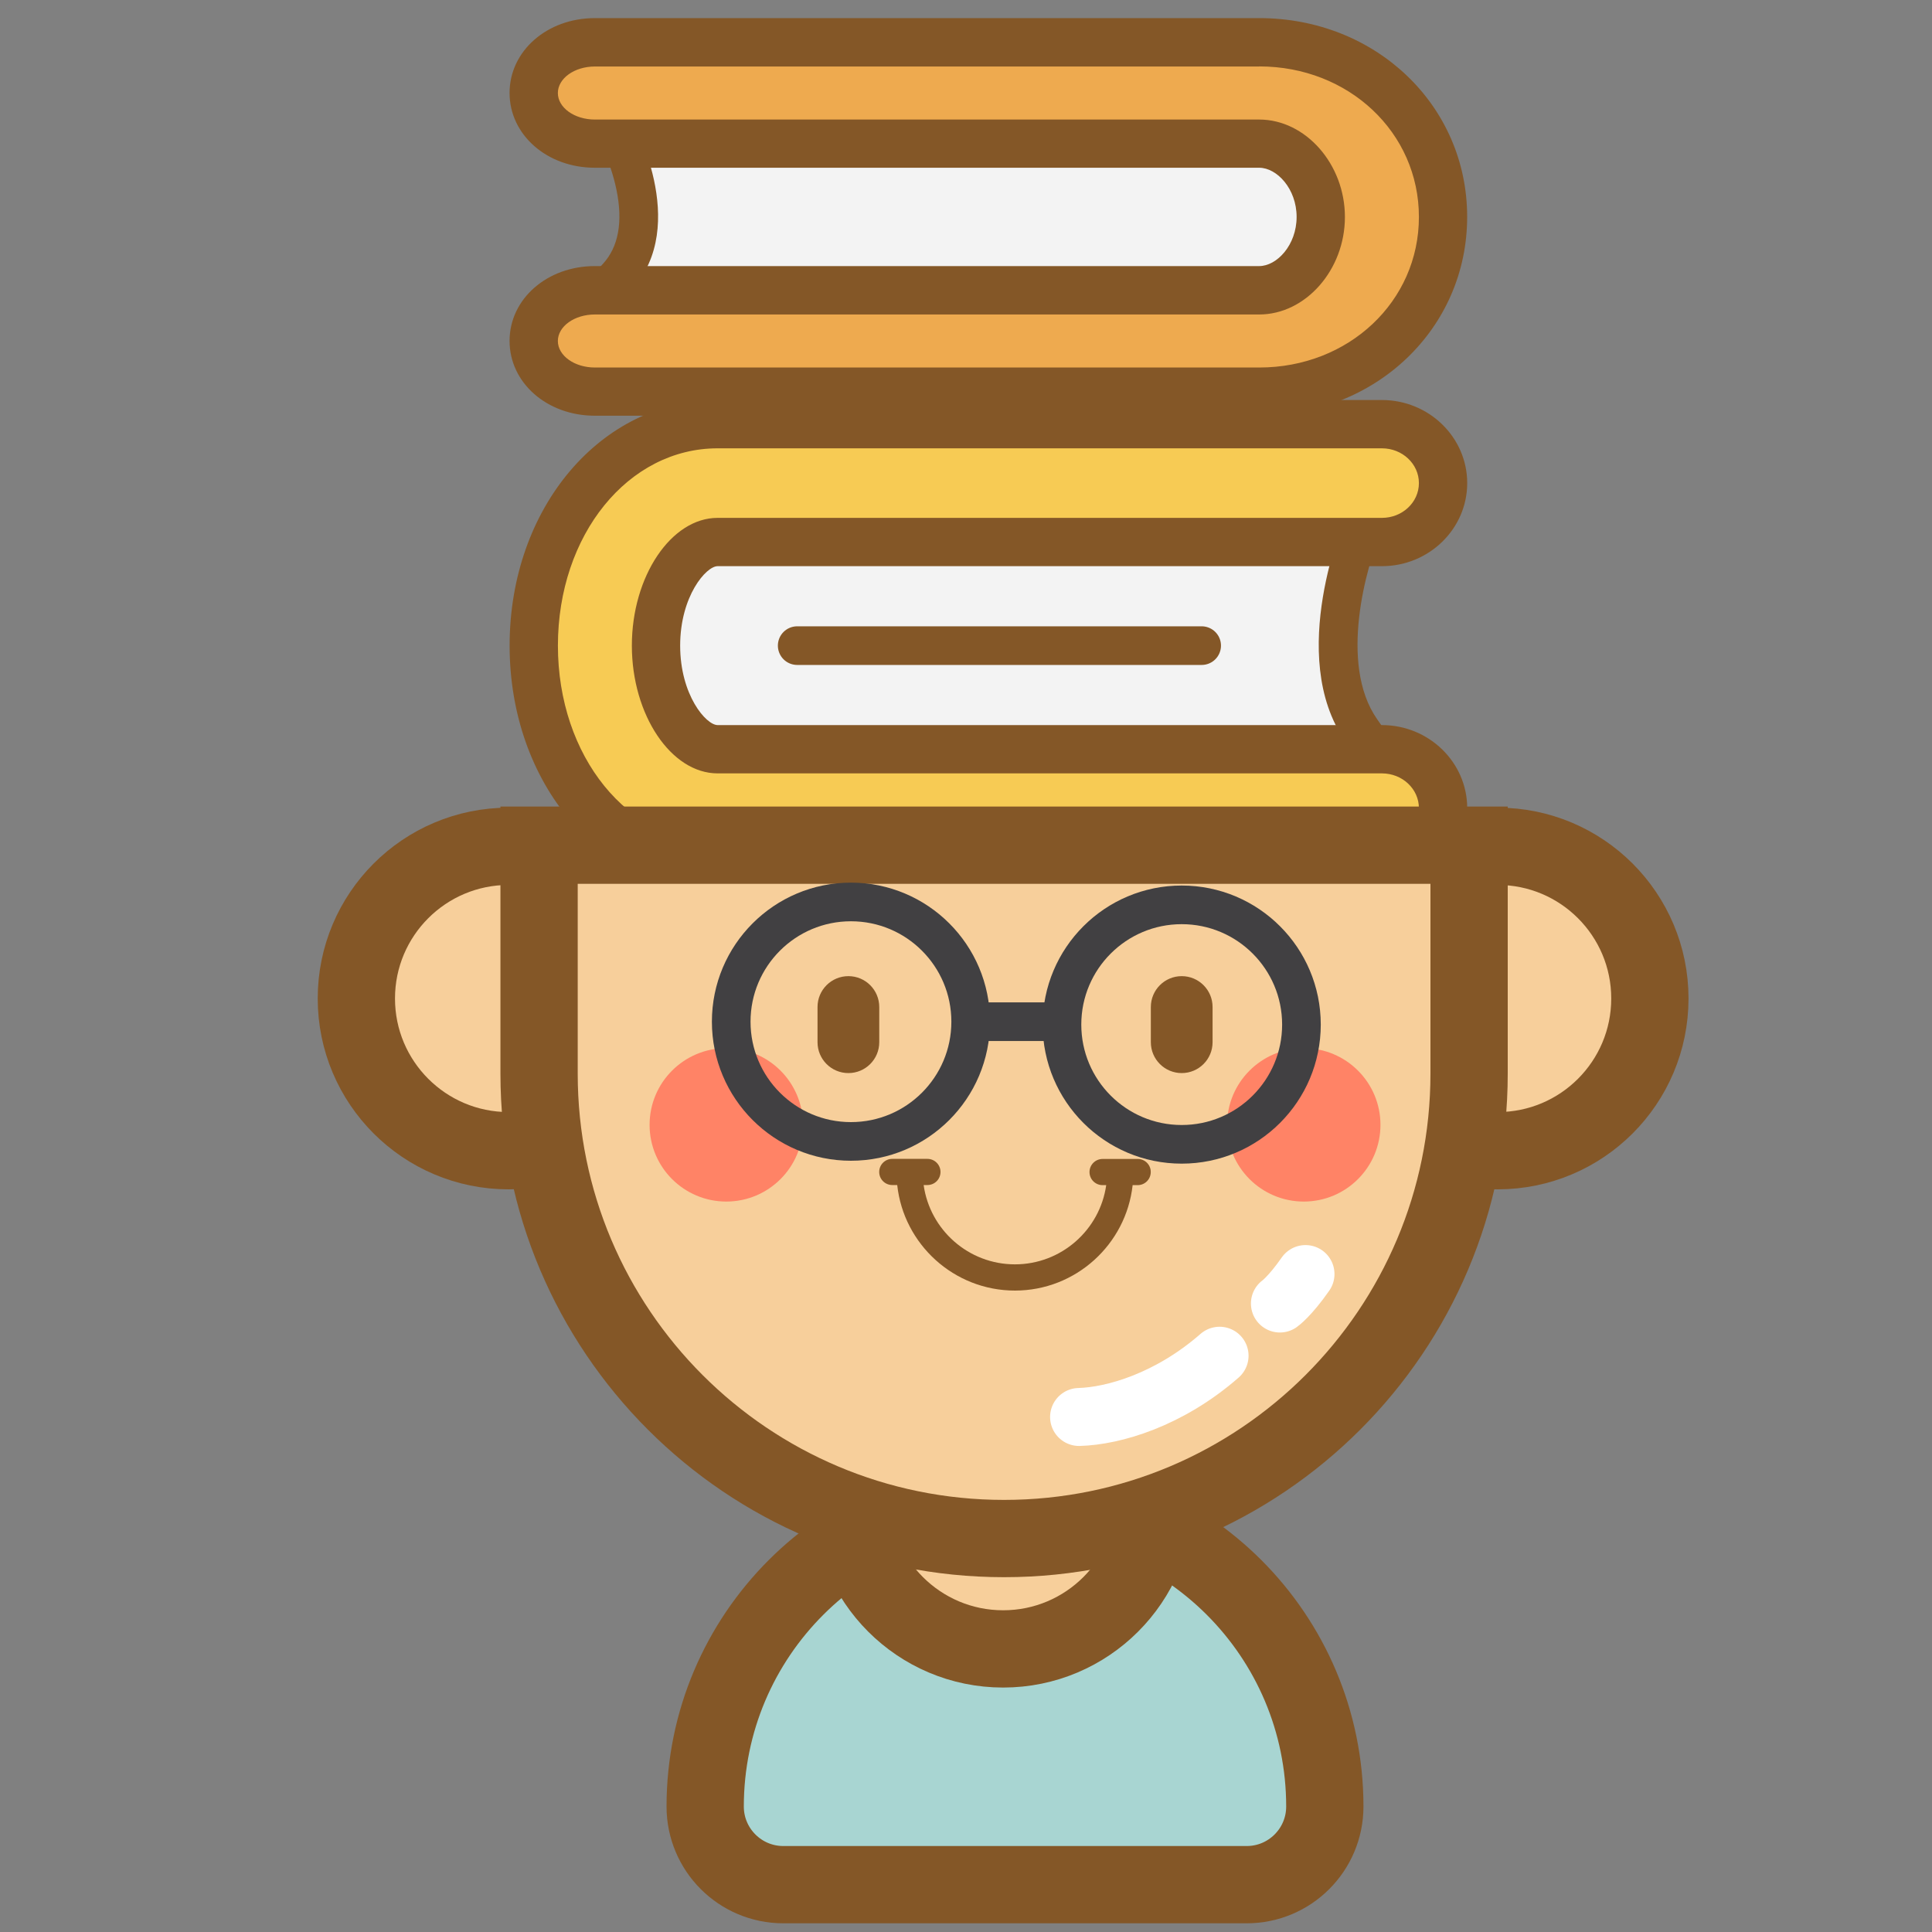
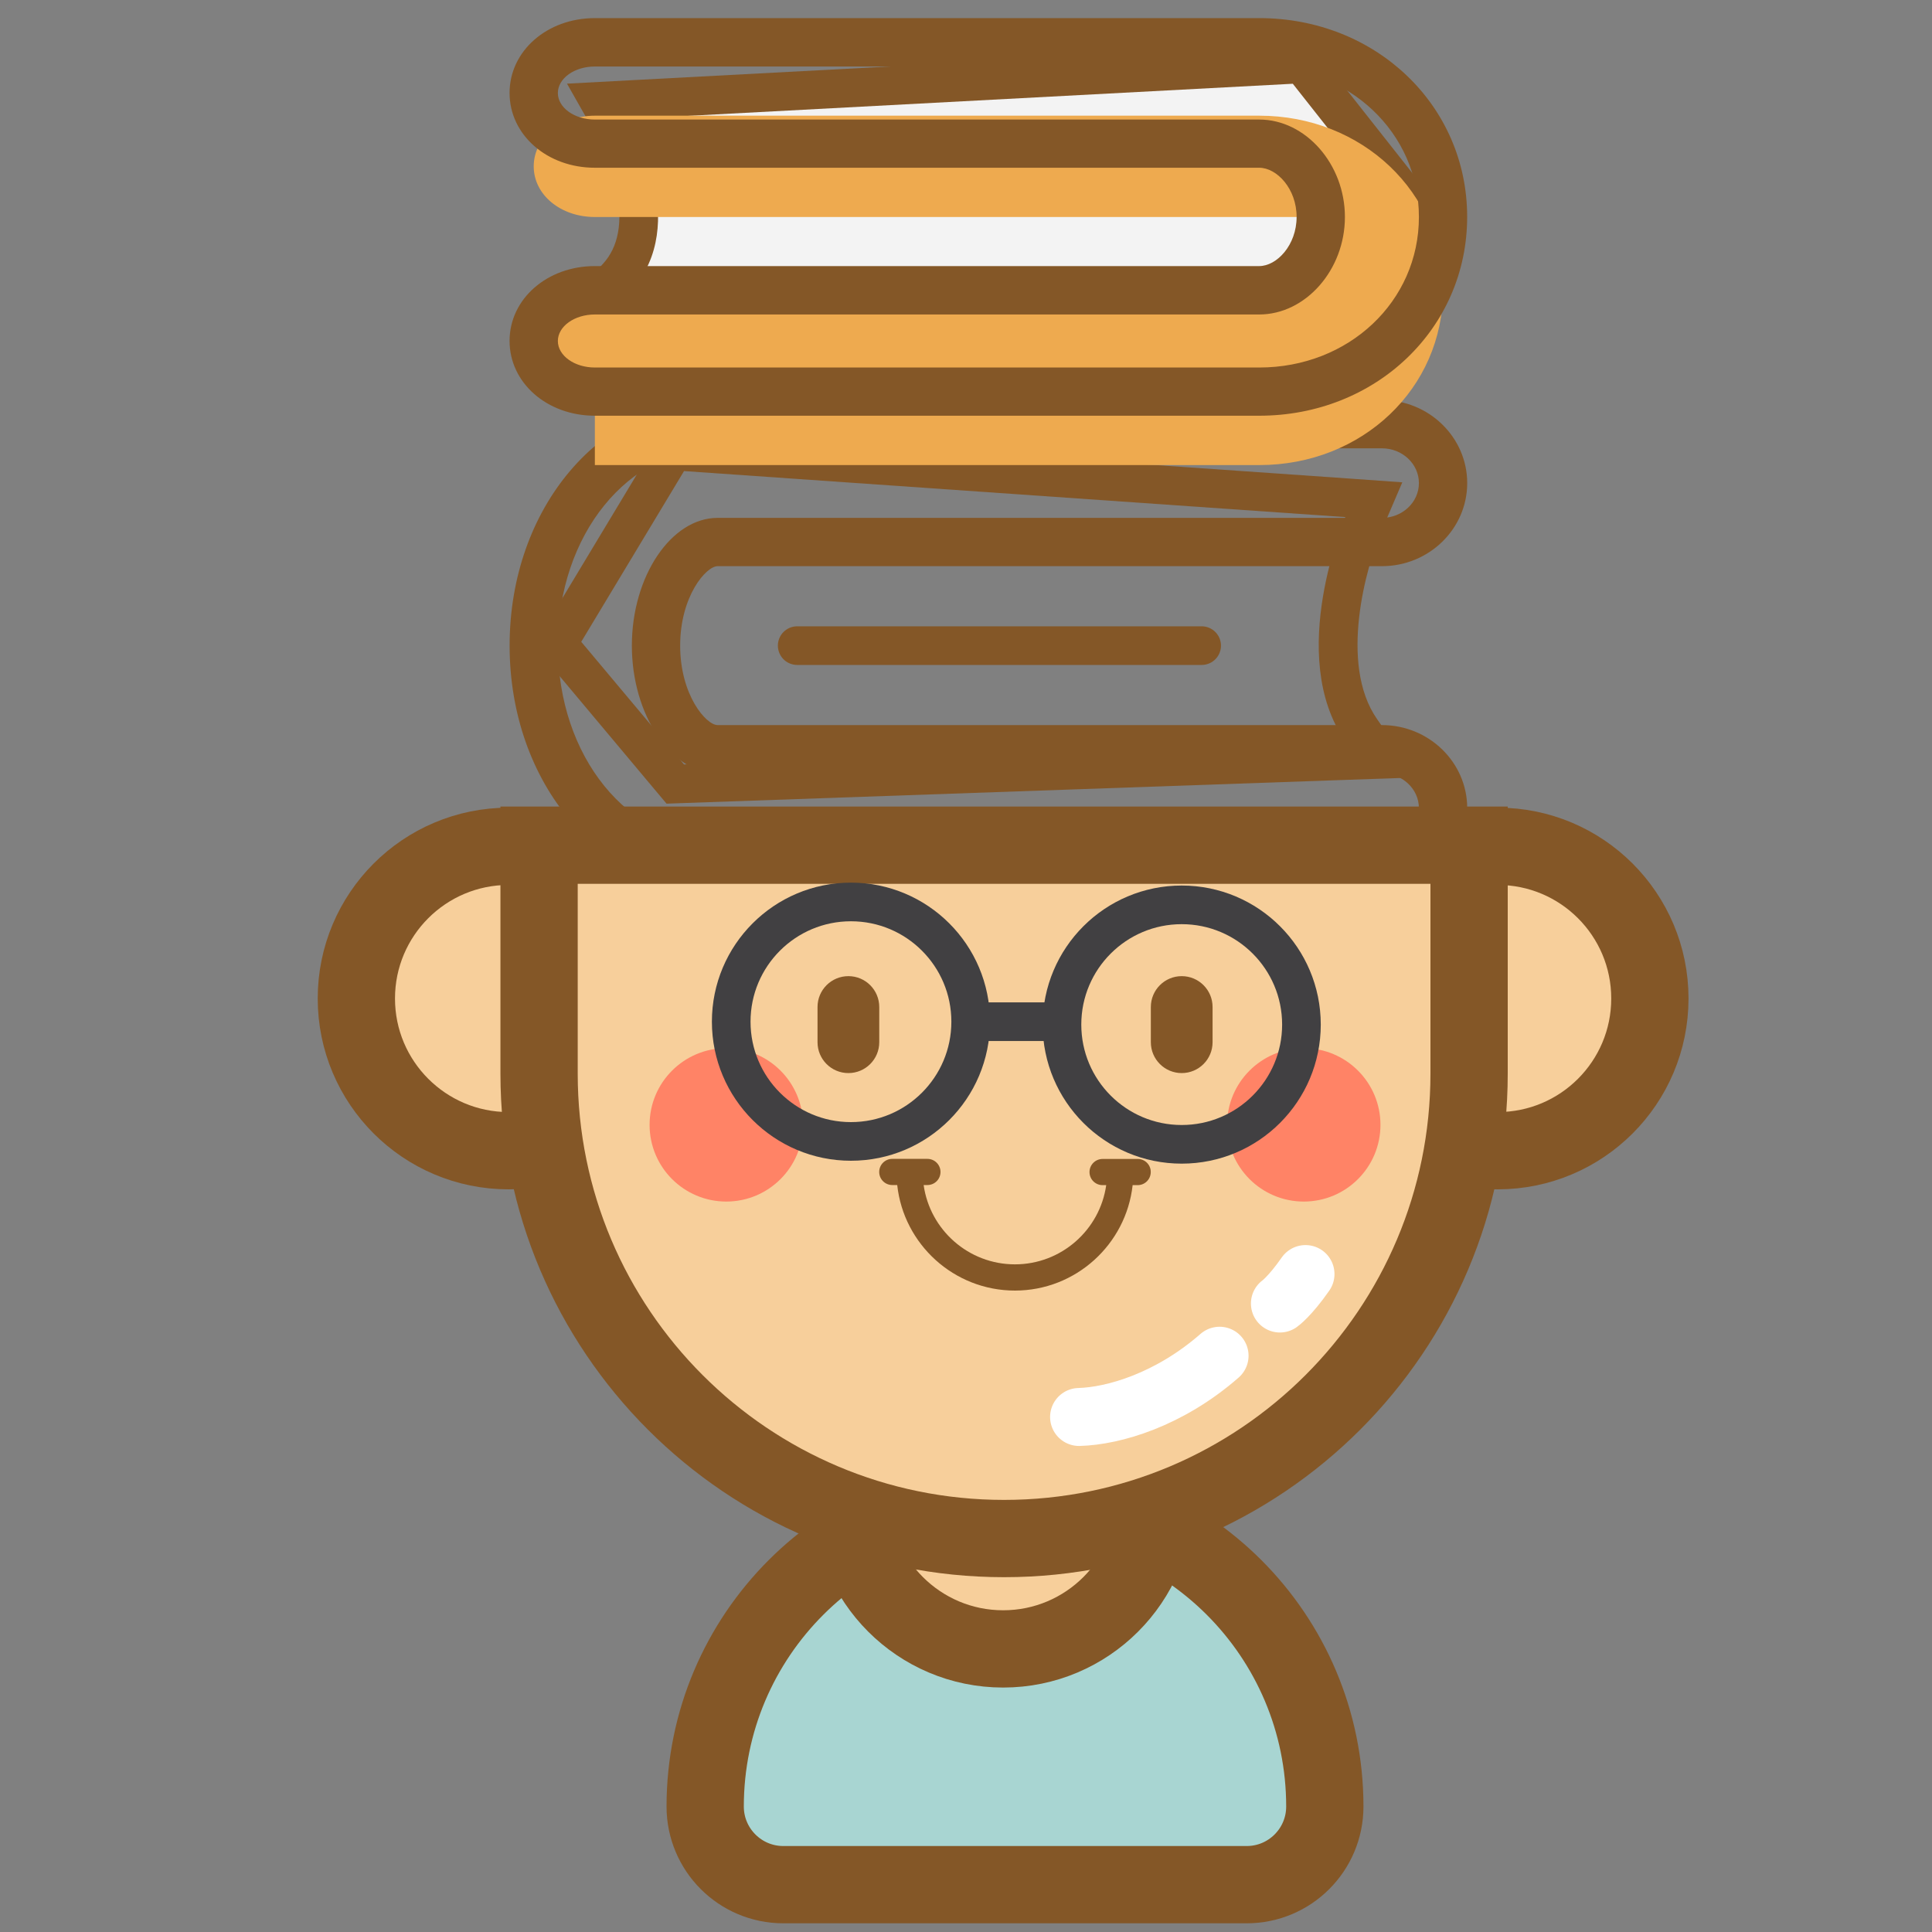
<svg xmlns="http://www.w3.org/2000/svg" version="1.1" id="Layer_1" x="0px" y="0px" viewBox="0 0 400 400" style="enable-background:new 0 0 400 400;" xml:space="preserve">
  <rect x="0" y="0" width="400" height="400" fill="#808080" stroke="none" />
  <style type="text/css">
	.st0{fill:none;stroke:#845727;stroke-width:15.999;stroke-linecap:round;stroke-linejoin:round;stroke-miterlimit:10;}
	.st1{fill:#F3F3F3;}
	.st2{fill:#F3F3F3;stroke:#845727;stroke-width:16;stroke-linecap:round;stroke-miterlimit:10;}
	.st3{fill:#F3F3F3;stroke:#845727;stroke-width:10;stroke-miterlimit:10;}
	.st4{fill:#B27539;stroke:#845727;stroke-width:10;stroke-linecap:round;stroke-linejoin:round;stroke-miterlimit:10;}
	.st5{fill:none;stroke:#845727;stroke-width:11;stroke-miterlimit:10;}
	.st6{fill:#FCAE9F;stroke:#845727;stroke-width:16;stroke-miterlimit:10;}
	.st7{fill:none;stroke:#845727;stroke-width:16;stroke-miterlimit:10;}
	.st8{fill:#845727;}
	.st9{fill:#F7CB54;stroke:#845727;stroke-width:16;stroke-miterlimit:10;}
	.st10{fill:#F7CB54;stroke:#845727;stroke-width:16;stroke-linejoin:round;stroke-miterlimit:10;}
	.st11{fill:#C2B59B;stroke:#845727;stroke-width:16;stroke-linecap:round;stroke-miterlimit:10;}
	.st12{fill:#F7CB54;stroke:#845727;stroke-width:16;stroke-linecap:round;stroke-miterlimit:10;}
	.st13{fill:#8DC63F;stroke:#845727;stroke-width:16;stroke-linecap:round;stroke-miterlimit:10;}
	.st14{fill:#F7CB54;}
	.st15{fill:#EEAA4F;}
	.st16{fill:#A8D5D2;stroke:#845727;stroke-width:16;stroke-miterlimit:10;}
	.st17{fill:#A8D5D2;}
	.st18{fill:#8ACACC;stroke:#845727;stroke-width:16;stroke-miterlimit:10;}
	.st19{fill:#F7CF9B;stroke:#845727;stroke-width:16;stroke-miterlimit:10;}
	.st20{fill:#F3F3F3;stroke:#845727;stroke-width:16;stroke-linejoin:round;stroke-miterlimit:10;}
	.st21{fill:#EEAA4F;stroke:#845727;stroke-width:6;stroke-linejoin:round;stroke-miterlimit:10;}
	.st22{fill:#8ACACC;stroke:#845727;stroke-width:10;stroke-linejoin:round;stroke-miterlimit:10;}
	.st23{fill:#FADE4B;stroke:#845727;stroke-width:16;stroke-linecap:round;stroke-linejoin:round;stroke-miterlimit:10;}
	.st24{fill:none;stroke:#A8D5D2;stroke-width:23;stroke-miterlimit:10;}
	.st25{fill:#8ACACC;}
	.st26{fill:#F7CB54;stroke:#845727;stroke-width:6;stroke-linejoin:round;stroke-miterlimit:10;}
	.st27{fill:#B27539;stroke:#845727;stroke-width:16;stroke-miterlimit:10;}
	.st28{fill:none;stroke:#845727;stroke-width:10;stroke-miterlimit:10;}
	.st29{fill:none;stroke:#FFFFFF;stroke-width:12;stroke-linecap:round;stroke-miterlimit:10;}
	.st30{fill:none;stroke:#845727;stroke-width:8;stroke-linecap:round;stroke-miterlimit:10;}
	.st31{fill:#FADE4B;}
	.st32{fill:#FADE4B;stroke:#845727;stroke-width:6;stroke-linecap:round;stroke-linejoin:round;stroke-miterlimit:10;}
	.st33{fill:#FADE4B;stroke:#845727;stroke-width:16;stroke-miterlimit:10;}
	.st34{fill:#8ACACC;stroke:#845727;stroke-width:6;stroke-linecap:round;stroke-linejoin:round;stroke-miterlimit:10;}
	.st35{fill:#A8D5D2;stroke:#845727;stroke-width:16;stroke-linejoin:round;stroke-miterlimit:10;}
	.st36{fill:#8ACACC;stroke:#845727;stroke-width:16;stroke-linejoin:round;stroke-miterlimit:10;}
	.st37{fill:#FF8366;stroke:#845727;stroke-width:10;stroke-miterlimit:10;}
	.st38{fill:#FF8366;stroke:#845727;stroke-width:10;stroke-linejoin:round;stroke-miterlimit:10;}
	.st39{fill:#F25536;stroke:#845727;stroke-width:10;stroke-miterlimit:10;}
	.st40{fill:#F7CF9B;stroke:#845727;stroke-width:10;stroke-miterlimit:10;}
	.st41{fill:none;stroke:#845727;stroke-width:10;stroke-linecap:round;stroke-linejoin:round;stroke-miterlimit:10;}
	.st42{fill:#EEAA4F;stroke:#845727;stroke-width:10;stroke-miterlimit:10;}
	.st43{fill:#FF8366;stroke:#845727;stroke-width:16;stroke-miterlimit:10;}
	.st44{fill:#F7CB54;stroke:#F3F3F3;stroke-width:2;stroke-miterlimit:10;}
	.st45{fill:#8ACACC;stroke:#F3F3F3;stroke-width:2;stroke-miterlimit:10;}
	.st46{fill:#F7CF9B;stroke:#F3F3F3;stroke-width:2;stroke-miterlimit:10;}
	.st47{fill:#FADE4B;stroke:#845727;stroke-width:8;stroke-linejoin:round;stroke-miterlimit:10;}
	.st48{fill:#FF8366;}
	.st49{fill:#FF8366;stroke:#845727;stroke-width:8;stroke-miterlimit:10;}
	.st50{fill:#FFFFFF;stroke:#845727;stroke-width:8;stroke-miterlimit:10;}
	.st51{fill:#231F20;stroke:#845727;stroke-width:10;stroke-miterlimit:10;}
	.st52{opacity:0.8;fill:#FF442C;}
	.st53{opacity:0.8;fill:#8ACACC;}
	.st54{fill:#262626;}
	.st55{fill:#F7CF9B;}
	.st56{fill:#F3F3F3;stroke:#845727;stroke-width:16;stroke-miterlimit:10;}
	.st57{fill:#F7CB54;stroke:#845727;stroke-width:10;stroke-linecap:round;stroke-miterlimit:10;}
	.st58{fill:#CF9F43;}
	.st59{fill:none;stroke:#414042;stroke-width:8;stroke-miterlimit:10;}
	.st60{fill:#8DC63F;stroke:#845727;stroke-width:10;stroke-linecap:round;stroke-miterlimit:10;}
	.st61{fill:#75CCCD;stroke:#845727;stroke-width:15.999;stroke-linecap:round;stroke-linejoin:round;stroke-miterlimit:10;}
	.st62{fill:#F7CB54;stroke:#845727;stroke-width:16;stroke-linecap:round;stroke-linejoin:round;stroke-miterlimit:10;}
	.st63{fill:#F7CB54;stroke:#845727;stroke-width:10;stroke-linecap:round;stroke-linejoin:round;stroke-miterlimit:10;}
	.st64{fill:#F3F3F3;stroke:#845727;stroke-width:16;stroke-linecap:round;stroke-linejoin:round;stroke-miterlimit:10;}
	.st65{fill:#F3F3F3;stroke:#845727;stroke-width:10;stroke-linecap:round;stroke-linejoin:round;stroke-miterlimit:10;}
	.st66{fill:#75CCCD;stroke:#845727;stroke-width:16;stroke-linecap:round;stroke-linejoin:round;stroke-miterlimit:10;}
	.st67{fill:#FF8366;stroke:#845727;stroke-width:16;stroke-linecap:round;stroke-linejoin:round;stroke-miterlimit:10;}
	.st68{fill:none;stroke:#845727;stroke-width:16;stroke-linecap:round;stroke-linejoin:round;stroke-miterlimit:10;}
	.st69{fill:#75CCCD;stroke:#845727;stroke-width:10;stroke-linecap:round;stroke-linejoin:round;stroke-miterlimit:10;}
	.st70{fill:#FF8366;stroke:#845727;stroke-width:10;stroke-linecap:round;stroke-linejoin:round;stroke-miterlimit:10;}
	.st71{fill:#FAA736;stroke:#845727;stroke-width:15.999;stroke-linecap:round;stroke-linejoin:round;stroke-miterlimit:10;}
	.st72{fill:#8ACACC;stroke:#845727;stroke-width:15.999;stroke-miterlimit:10;}
	.st73{fill:#F7CB54;stroke:#845727;stroke-width:7;stroke-linecap:round;stroke-linejoin:round;stroke-miterlimit:10;}
	.st74{fill:none;stroke:#FFFFFF;stroke-width:10;stroke-linecap:round;stroke-miterlimit:10;}
	.st75{fill:#F7CB54;stroke:#845727;stroke-width:10;stroke-miterlimit:10;}
	.st76{fill:#FF8366;stroke:#8C5519;stroke-width:10.001;stroke-linecap:round;stroke-linejoin:round;stroke-miterlimit:10;}
	.st77{fill:none;stroke:#845727;stroke-width:10;stroke-linecap:round;stroke-miterlimit:10;}
	.st78{fill:#FCAE9F;}
	.st79{fill:#FF8366;stroke:#8C5519;stroke-width:10;stroke-linecap:round;stroke-linejoin:round;stroke-miterlimit:10;}
	.st80{fill:#FAA736;}
	.st81{fill:#A8D5D2;stroke:#845727;stroke-width:7;stroke-linecap:round;stroke-linejoin:round;stroke-miterlimit:10;}
	.st82{fill:#FADE4B;stroke:#845727;stroke-width:10;stroke-linejoin:round;stroke-miterlimit:10;}
	.st83{fill:#8ACACC;stroke:#845727;stroke-width:16;stroke-linecap:round;stroke-linejoin:round;stroke-miterlimit:10;}
	.st84{fill:#F3F3F3;stroke:#845727;stroke-width:10;stroke-linejoin:round;stroke-miterlimit:10;}
	.st85{fill:#FAA736;stroke:#845727;stroke-width:10;stroke-miterlimit:10;}
	.st86{fill:#FAA736;stroke:#845727;stroke-width:10;stroke-linecap:round;stroke-miterlimit:10;}
	.st87{fill:#FCAE9F;stroke:#845727;stroke-width:16;stroke-linecap:round;stroke-miterlimit:10;}
	.st88{fill:#FAA736;stroke:#845727;stroke-width:10;stroke-linecap:round;stroke-linejoin:round;stroke-miterlimit:10;}
	.st89{fill:#F7CB54;stroke:#845727;stroke-width:10;stroke-linejoin:round;stroke-miterlimit:10;}
	.st90{fill:none;stroke:#845727;stroke-width:10;stroke-linejoin:round;stroke-miterlimit:10;}
	.st91{fill:#F7CB54;stroke:#845727;stroke-width:10.001;stroke-linejoin:round;stroke-miterlimit:10;}
	.st92{fill:none;stroke:#F7CB54;stroke-width:10;stroke-linecap:round;stroke-linejoin:round;stroke-miterlimit:10;}
	.st93{fill:#FCAE9F;stroke:#845727;stroke-width:10;stroke-linecap:round;stroke-miterlimit:10;}
	.st94{fill:#FF8366;stroke:#8C5519;stroke-width:16;stroke-linecap:round;stroke-linejoin:round;stroke-miterlimit:10;}
	.st95{fill:#F3F3F3;stroke:#845727;stroke-width:11;stroke-linecap:round;stroke-miterlimit:10;}
	.st96{fill:#B27539;stroke:#845727;stroke-width:10;stroke-miterlimit:10;}
	.st97{fill:#FADE4B;stroke:#845727;stroke-width:16;stroke-linejoin:round;stroke-miterlimit:10;}
	.st98{fill:#F3F3F3;stroke:#845727;stroke-width:15.999;stroke-linejoin:round;stroke-miterlimit:10;}
	.st99{fill:none;stroke:#845727;stroke-width:15.999;stroke-linecap:round;stroke-miterlimit:10;}
	.st100{fill:#8ACACC;stroke:#845727;stroke-width:10;stroke-miterlimit:10;}
	.st101{fill:#75CCCD;stroke:#845727;stroke-width:10;stroke-miterlimit:10;}
	.st102{fill:#F7CB54;stroke:#845727;stroke-width:7;stroke-linejoin:round;stroke-miterlimit:10;}
	.st103{fill:#F7CB54;stroke:#845727;stroke-width:8;stroke-linejoin:round;stroke-miterlimit:10;}
	.st104{fill:none;stroke:#845727;stroke-width:16;stroke-linejoin:round;stroke-miterlimit:10;}
	.st105{fill:#F7CF9B;stroke:#845727;stroke-width:7;stroke-miterlimit:10;}
	.st106{fill:#F7CB54;stroke:#845727;stroke-width:7;stroke-miterlimit:10;}
	.st107{fill:#8ACACC;stroke:#845727;stroke-width:7;stroke-miterlimit:10;}
	.st108{fill:#FF8366;stroke:#8C5519;stroke-width:7;stroke-linecap:round;stroke-linejoin:round;stroke-miterlimit:10;}
	.st109{fill:#75CCCD;stroke:#845727;stroke-width:16;stroke-miterlimit:10;}
	.st110{fill:#F7CF9B;stroke:#845727;stroke-width:15.999;stroke-miterlimit:10;}
	.st111{fill:#F7CF9B;stroke:#845727;stroke-width:11;stroke-miterlimit:10;}
	.st112{fill:#8ACACC;stroke:#845727;stroke-width:10;stroke-linecap:round;stroke-linejoin:round;stroke-miterlimit:10;}
	.st113{fill:#FAA736;stroke:#845727;stroke-width:16;stroke-linecap:round;stroke-linejoin:round;stroke-miterlimit:10;}
	.st114{fill:#FCAE9F;stroke:#845727;stroke-width:15.999;stroke-miterlimit:10;}
	.st115{fill:none;stroke:#845727;stroke-width:16;stroke-linecap:round;stroke-miterlimit:10;}
	.st116{fill:#F7CF9B;stroke:#845727;stroke-width:16;stroke-linecap:round;stroke-miterlimit:10;}
	.st117{fill:#F7CF9B;stroke:#845727;stroke-width:16;stroke-linecap:round;stroke-linejoin:round;stroke-miterlimit:10;}
	.st118{fill:#F7CF9B;stroke:#845727;stroke-width:10;stroke-linecap:round;stroke-miterlimit:10;}
	.st119{fill:#F7CF9B;stroke:#845727;stroke-width:10;stroke-linecap:round;stroke-linejoin:round;stroke-miterlimit:10;}
	.st120{fill:#FAA736;stroke:#845727;stroke-width:16;stroke-miterlimit:10;}
	.st121{fill:#FAA736;stroke:#845727;stroke-width:16;stroke-linecap:round;stroke-miterlimit:10;}
	.st122{fill:none;stroke:#FFFFFF;stroke-width:10.001;stroke-linecap:round;stroke-miterlimit:10;}
	.st123{fill:#8DC63F;stroke:#845727;stroke-width:16;stroke-linecap:round;stroke-linejoin:round;stroke-miterlimit:10;}
	.st124{fill:#FF8366;stroke:#8C5519;stroke-width:15.999;stroke-linecap:round;stroke-linejoin:round;stroke-miterlimit:10;}
	.st125{fill:#F7CB54;stroke:#845727;stroke-width:11;stroke-linejoin:round;stroke-miterlimit:10;}
	.st126{fill:#8DC63F;stroke:#845727;stroke-width:11;stroke-miterlimit:10;}
	.st127{fill:#EEAA4F;stroke:#845727;stroke-width:11;stroke-linejoin:round;stroke-miterlimit:10;}
	.st128{fill:#FCAE9F;stroke:#845727;stroke-width:10.001;stroke-miterlimit:10;}
	.st129{fill:#75CCCD;stroke:#845727;stroke-width:10.001;stroke-linecap:round;stroke-linejoin:round;stroke-miterlimit:10;}
	.st130{fill:#F3F3F3;stroke:#845727;stroke-width:10.001;stroke-linecap:round;stroke-linejoin:round;stroke-miterlimit:10;}
</style>
  <g>
-     <path class="st1" d="M115.44,133.27l24.02-39.89l145,10.09l-2.25,5.19c-0.11,0.26-11.35,26.84-0.39,42.55l4.21,6.03l-146.22,5.11   L115.44,133.27z" />
    <path class="st8" d="M141.62,97.53l136.92,9.53c0,0-12.4,28.65,0,46.42l-136.92,4.79l-21.28-25.39L141.62,97.53 M137.29,89.21   l-2.53,4.19l-21.28,35.35l-2.94,4.89l3.67,4.37l21.28,25.39l2.51,2.99l3.9-0.14l136.92-4.79l14.7-0.51l-8.41-12.06   c-8.02-11.49-2.15-31.82,0.79-38.68l4.43-10.35l-11.22-0.8l-136.92-9.53L137.29,89.21L137.29,89.21z" />
  </g>
  <g>
-     <path class="st14" d="M148.57,179.52c-21.34,0-38.06-20.14-38.06-45.85s16.72-45.85,38.06-45.85h137.54   c6.98,0,12.66,5.47,12.66,12.2s-5.68,12.2-12.66,12.2H148.57c-6.02,0-12.75,9.17-12.75,21.45c0,12.28,6.73,21.45,12.75,21.45   h137.54c6.98,0,12.66,5.47,12.66,12.2s-5.68,12.2-12.66,12.2H148.57z" />
    <path class="st8" d="M286.11,92.82c4.23,0,7.66,3.22,7.66,7.2s-3.43,7.2-7.66,7.2H148.57c-9.62,0-17.75,12.11-17.75,26.45   c0,14.34,8.13,26.45,17.75,26.45h137.54c4.23,0,7.66,3.22,7.66,7.2s-3.43,7.2-7.66,7.2H148.57c-18.54,0-33.06-17.94-33.06-40.85   c0-22.9,14.52-40.85,33.06-40.85H286.11 M286.11,82.82H148.57c-24.15,0-43.06,22.33-43.06,50.85c0,28.51,18.92,50.85,43.06,50.85   h137.54c9.74,0,17.66-7.72,17.66-17.2s-7.92-17.2-17.66-17.2H148.57c-2.37,0-7.75-6.21-7.75-16.45s5.38-16.45,7.75-16.45h137.54   c9.74,0,17.66-7.72,17.66-17.2S295.85,82.82,286.11,82.82L286.11,82.82z" />
  </g>
  <g>
    <path class="st1" d="M121.87,63.8l5.91-6.46c10.27-11.23-0.42-30.56-0.53-30.75l-3.16-5.61l6.43-0.35l138.99-7.38l24.87,31.53   l-25.23,22.97L121.87,63.8z" />
    <path class="st8" d="M267.66,17.34l21.28,26.97l-21.28,19.37l-136.92-3.65c12.4-13.56,0-35.42,0-35.42L267.66,17.34 M271.37,9.14   l-4.14,0.22l-136.92,7.27l-12.92,0.69l6.38,11.25c0.01,0.02,2.64,4.77,3.86,10.71c1.37,6.66,0.43,11.83-2.81,15.36l-11.82,12.93   l17.51,0.47l136.92,3.65l3.22,0.09l2.38-2.17l21.28-19.37l5.51-5.02l-4.62-5.85l-21.28-26.97L271.37,9.14L271.37,9.14z" />
  </g>
  <g>
-     <path class="st15" d="M123.16,81.09c-7.1,0-12.66-4.61-12.66-10.49s5.56-10.49,12.66-10.49h137.54c6.79,0,12.75-7.09,12.75-15.18   s-5.96-15.18-12.75-15.18H123.16c-7.1,0-12.66-4.61-12.66-10.49s5.56-10.49,12.66-10.49h137.54c21.34,0,38.06,15.89,38.06,36.17   s-16.72,36.17-38.06,36.17H123.16z" />
+     <path class="st15" d="M123.16,81.09c-7.1,0-12.66-4.61-12.66-10.49s5.56-10.49,12.66-10.49h137.54c6.79,0,12.75-7.09,12.75-15.18   H123.16c-7.1,0-12.66-4.61-12.66-10.49s5.56-10.49,12.66-10.49h137.54c21.34,0,38.06,15.89,38.06,36.17   s-16.72,36.17-38.06,36.17H123.16z" />
    <path class="st8" d="M260.71,13.75c18.54,0,33.06,13.69,33.06,31.17c0,17.48-14.52,31.17-33.06,31.17H123.16   c-4.23,0-7.66-2.46-7.66-5.49c0-3.03,3.43-5.49,7.66-5.49h137.54c9.62,0,17.75-9.24,17.75-20.18c0-10.94-8.13-20.18-17.75-20.18   H123.16c-4.23,0-7.66-2.46-7.66-5.49c0-3.03,3.43-5.49,7.66-5.49H260.71 M260.71,3.75H123.16c-9.9,0-17.66,6.81-17.66,15.49   s7.76,15.49,17.66,15.49h137.54c3.66,0,7.75,4.35,7.75,10.18s-4.09,10.18-7.75,10.18H123.16c-9.9,0-17.66,6.81-17.66,15.49   c0,8.69,7.76,15.49,17.66,15.49h137.54c24.15,0,43.06-18.08,43.06-41.17C303.77,21.83,284.85,3.75,260.71,3.75L260.71,3.75z" />
  </g>
  <path class="st16" d="M210.15,309.88L210.15,309.88c35.43,0,64.14,28.72,64.14,64.14v0c0,8.93-7.24,16.18-16.18,16.18h-95.93  c-8.93,0-16.18-7.24-16.18-16.18v0C146.01,338.6,174.73,309.88,210.15,309.88z" />
  <circle class="st19" cx="105.29" cy="206.73" r="31.51" />
  <circle class="st19" cx="310.08" cy="206.73" r="31.51" />
  <circle class="st19" cx="207.69" cy="309.88" r="31.51" />
  <path class="st19" d="M207.88,318.54L207.88,318.54c-53.17,0-96.27-43.1-96.27-96.27v-47.28h192.55v47.28  C304.16,275.43,261.05,318.54,207.88,318.54z" />
  <path class="st29" d="M223.41,293.37c7.15-0.2,18.63-3.53,29.09-12.68" />
  <path class="st29" d="M264.99,269.88c0,0,2.05-1.44,5.3-6.1" />
  <path class="st8" d="M235.55,239.95h-7.27c-1.5,0-2.71,1.22-2.71,2.71c0,1.5,1.21,2.71,2.71,2.71h0.75  c-1.31,9.26-9.29,16.4-18.9,16.4c-9.62,0-17.6-7.15-18.9-16.42h0.78c1.5,0,2.71-1.21,2.71-2.71c0-1.5-1.22-2.71-2.71-2.71h-7.27  c-1.5,0-2.71,1.21-2.71,2.71c0,1.5,1.21,2.71,2.71,2.71h1.02c1.33,12.27,11.75,21.85,24.37,21.85c12.61,0,23.02-9.57,24.37-21.83  h1.04c1.5,0,2.71-1.21,2.71-2.71C238.27,241.16,237.05,239.95,235.55,239.95z" />
  <path class="st8" d="M244.66,222.17c-3.53,0-6.39-2.86-6.39-6.39v-7.29c0-3.53,2.86-6.39,6.39-6.39s6.39,2.86,6.39,6.39v7.29  C251.05,219.31,248.19,222.17,244.66,222.17z" />
  <path class="st8" d="M175.65,222.17c-3.53,0-6.39-2.86-6.39-6.39v-7.29c0-3.53,2.86-6.39,6.39-6.39s6.39,2.86,6.39,6.39v7.29  C182.04,219.31,179.18,222.17,175.65,222.17z" />
  <circle class="st48" cx="150.37" cy="232.89" r="15.88" />
  <circle class="st48" cx="269.93" cy="232.89" r="15.88" />
  <circle class="st59" cx="176.18" cy="211.53" r="24.79" />
  <circle class="st59" cx="244.66" cy="212.13" r="24.79" />
  <line class="st59" x1="200.97" y1="211.53" x2="219.87" y2="211.53" />
  <line class="st30" x1="165.05" y1="133.67" x2="248.79" y2="133.67" />
</svg>